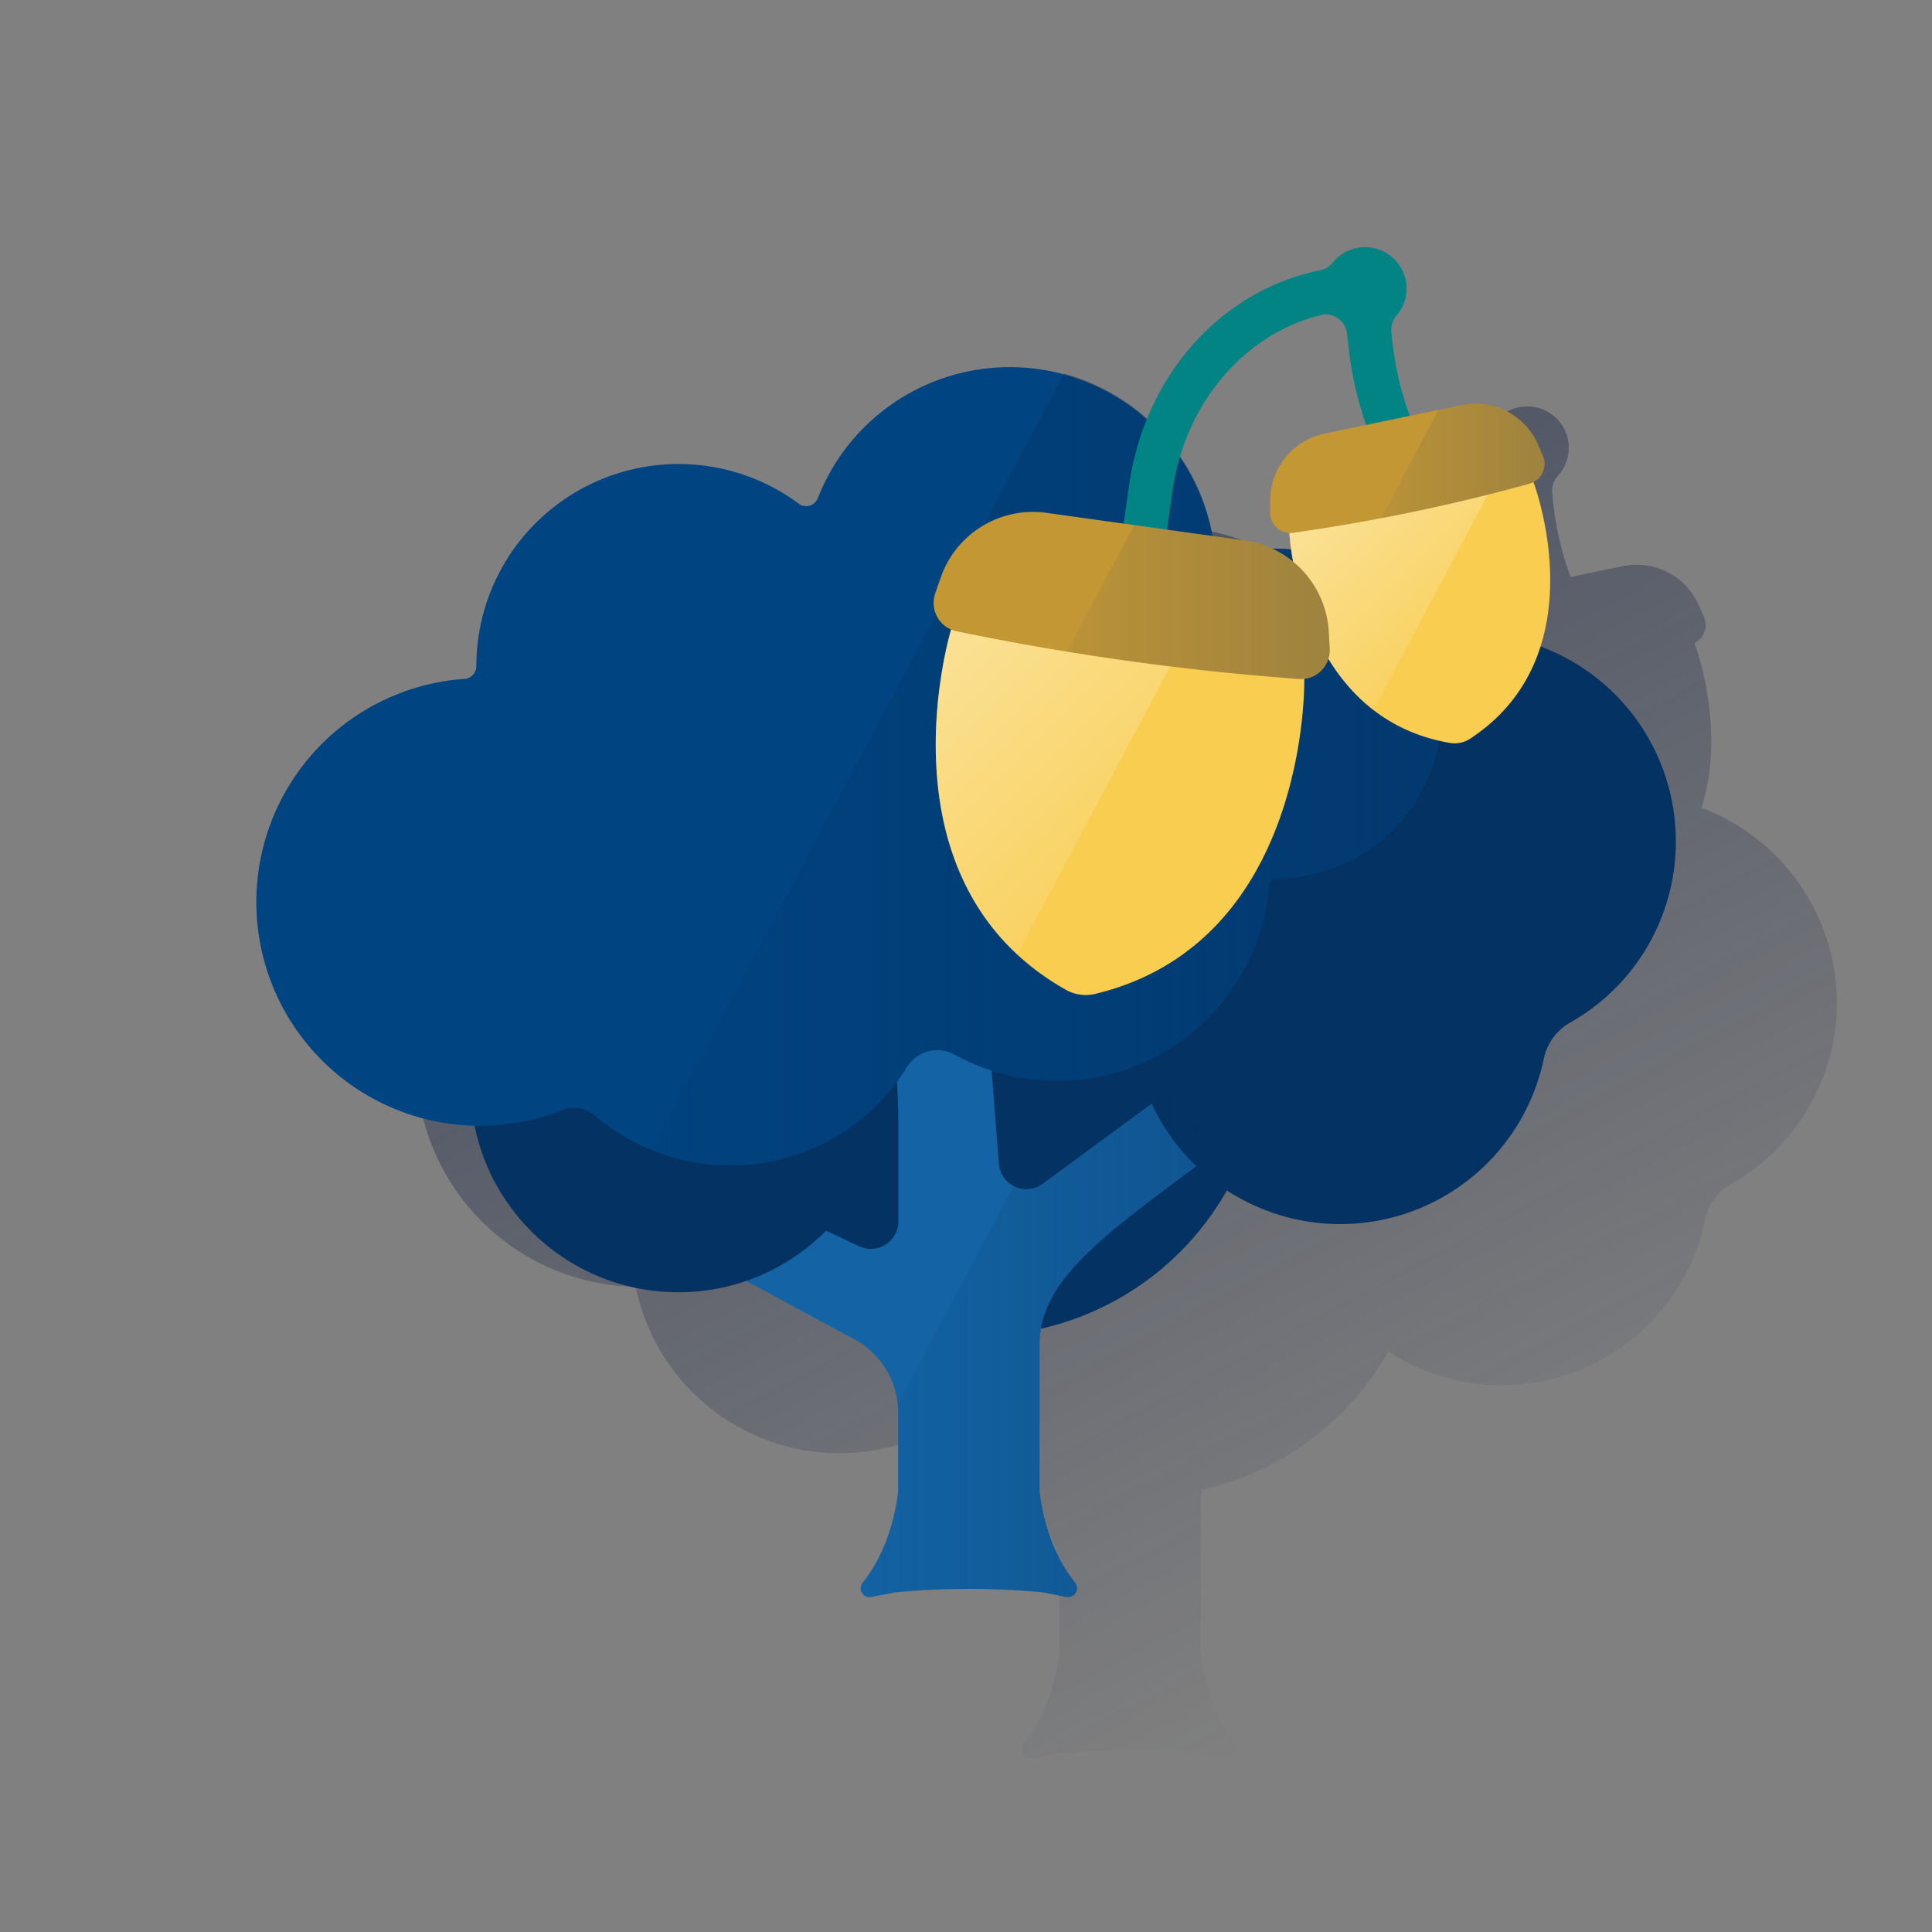
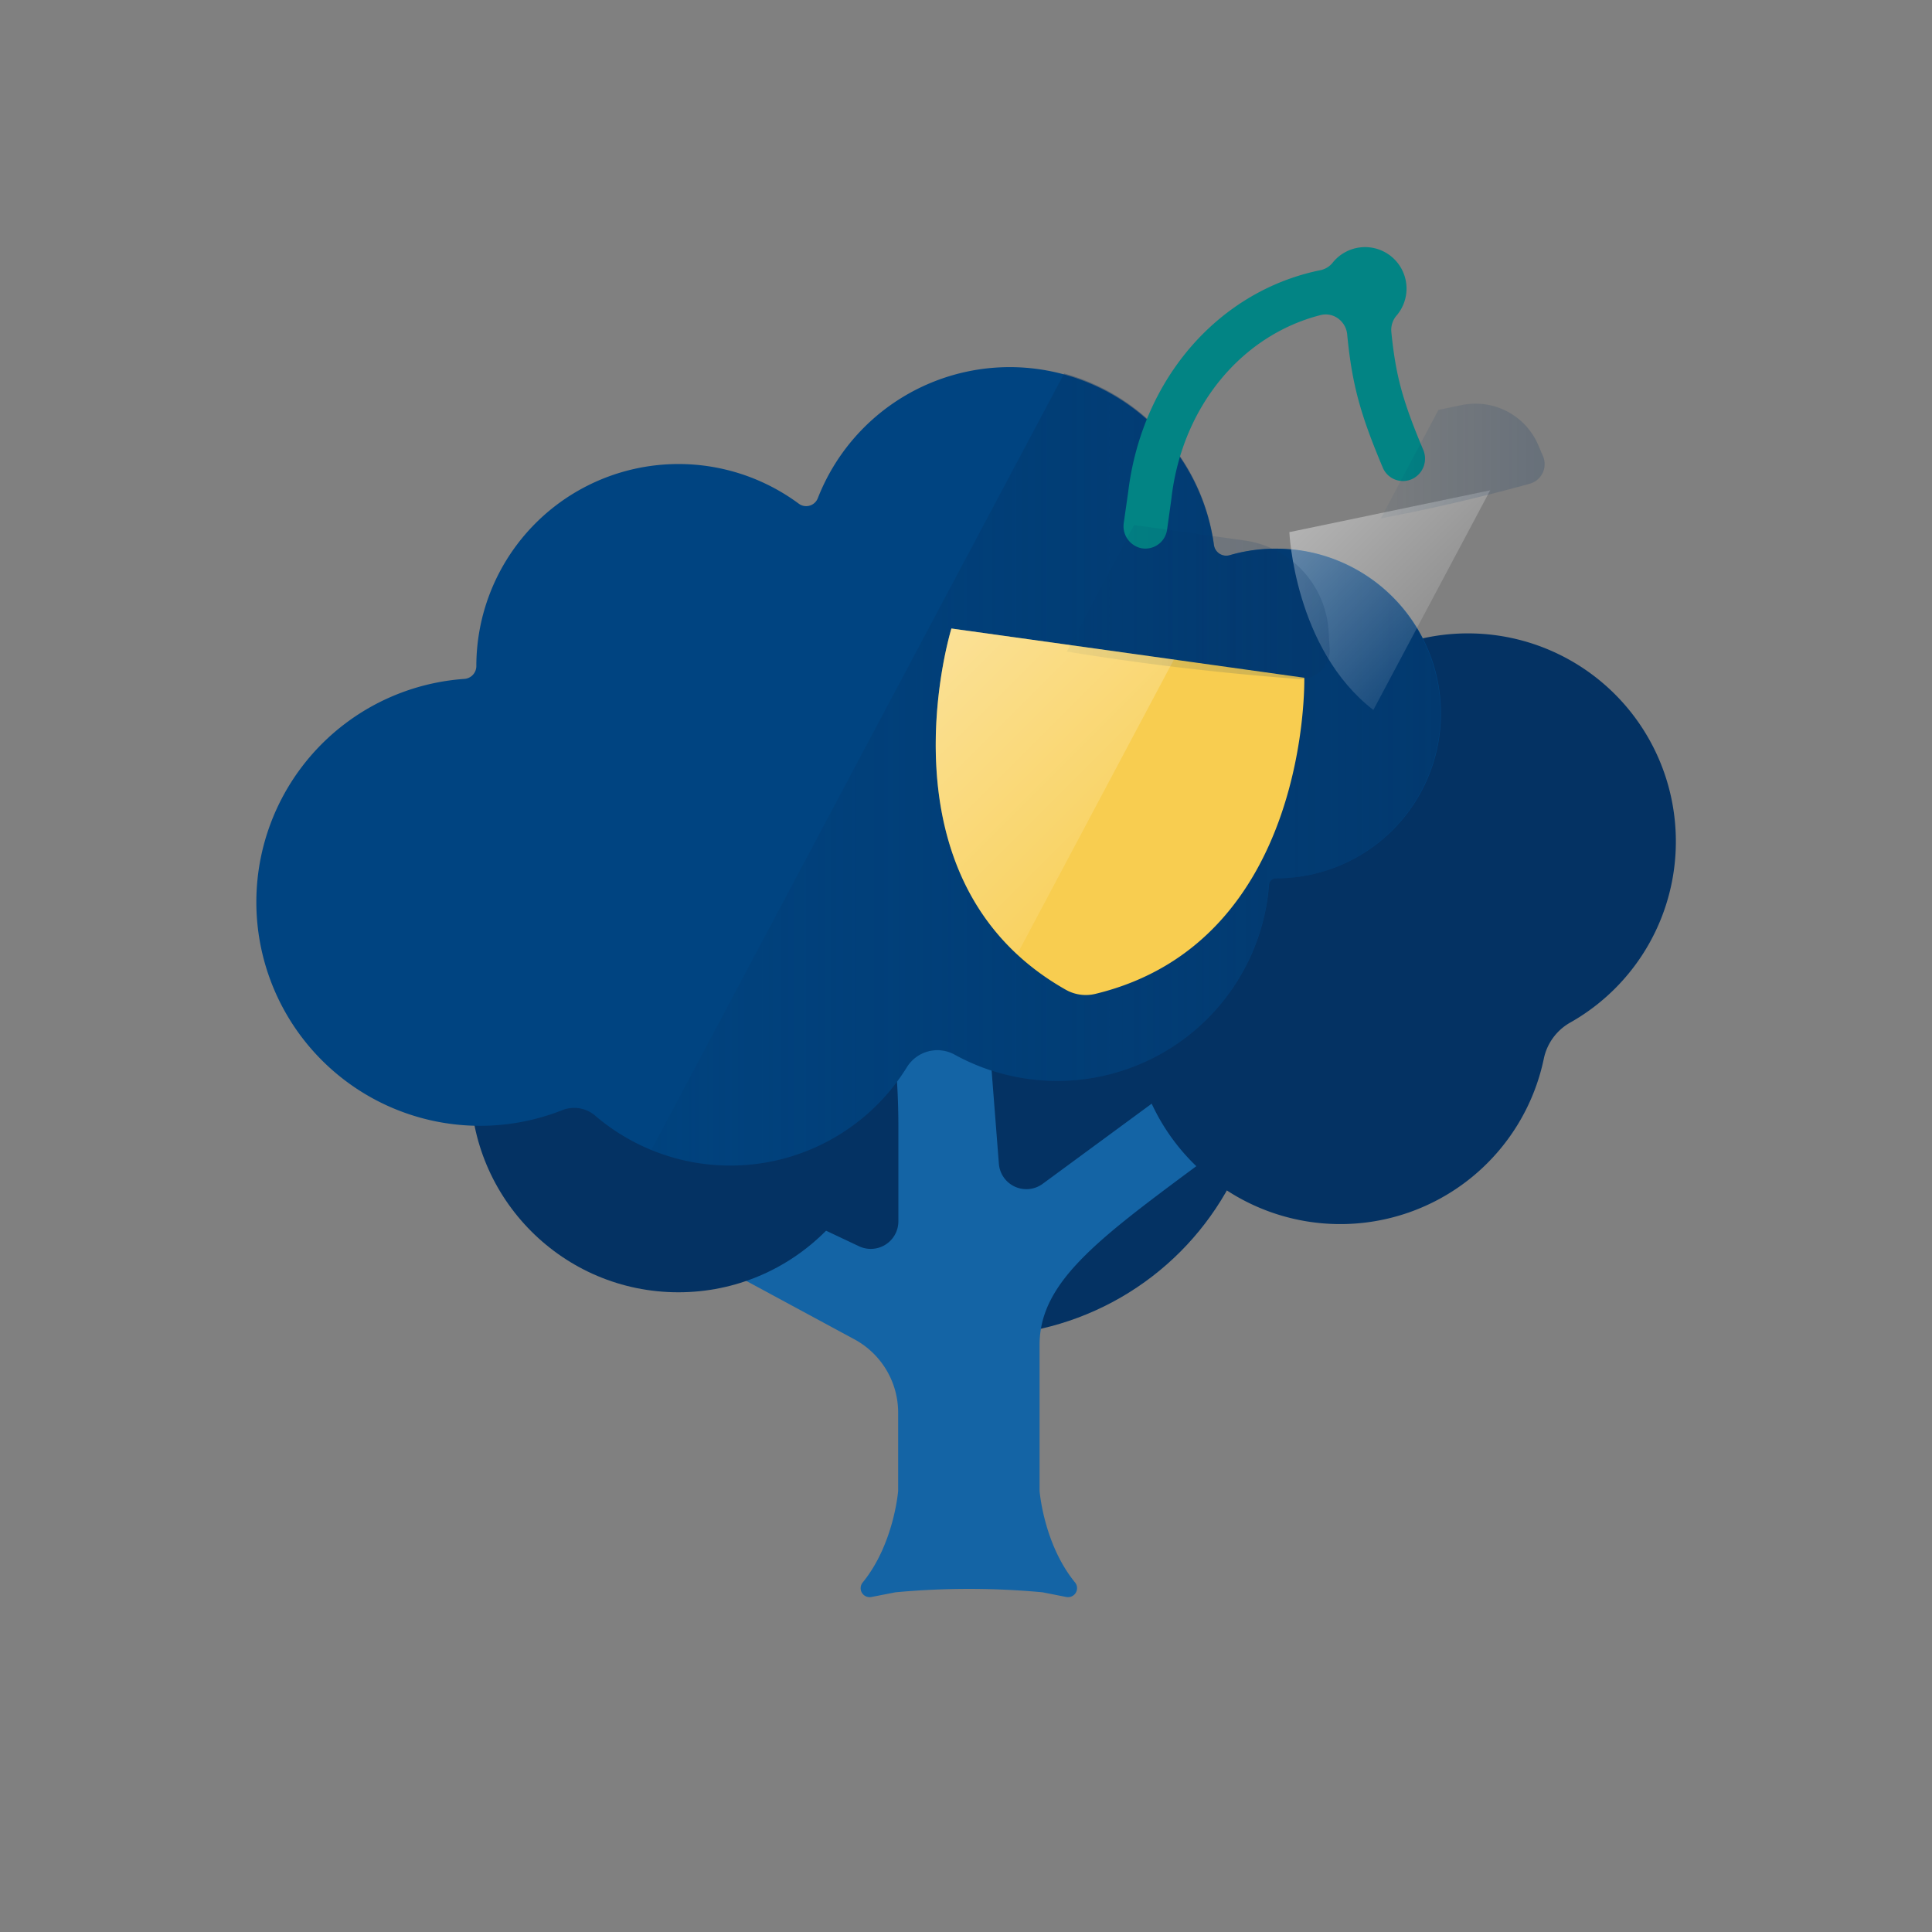
<svg xmlns="http://www.w3.org/2000/svg" xmlns:xlink="http://www.w3.org/1999/xlink" id="Contenido" viewBox="0 0 600 600">
  <rect x="0" y="0" width="600" height="600" fill="#808080" stroke="none" />
  <defs>
    <style>.cls-1{fill:url(#Degradado_sin_nombre);}.cls-2{fill:#043263;}.cls-3{fill:#1464a5;}.cls-4{fill:#004481;}.cls-5{fill:url(#Degradado_sin_nombre_2);}.cls-6{fill:url(#Degradado_sin_nombre_3);}.cls-7{fill:#028484;}.cls-8{fill:#f8cd50;}.cls-9{fill:url(#Degradado_sin_nombre_4);}.cls-10{fill:#c49735;}.cls-11{fill:url(#Degradado_sin_nombre_5);}.cls-12{fill:url(#Degradado_sin_nombre_6);}.cls-13{fill:url(#Degradado_sin_nombre_7);}.cls-14{fill:none;}</style>
    <linearGradient id="Degradado_sin_nombre" x1="279.54" y1="426.24" x2="455.69" y2="94.94" gradientTransform="matrix(1, 0, 0, -1, 0, 602)" gradientUnits="userSpaceOnUse">
      <stop offset="0" stop-color="#192647" stop-opacity="0.5" />
      <stop offset="1" stop-color="#192647" stop-opacity="0" />
    </linearGradient>
    <linearGradient id="Degradado_sin_nombre_2" x1="447.38" y1="362.99" x2="202.25" y2="362.99" gradientTransform="matrix(1, 0, 0, -1, 0, 602)" gradientUnits="userSpaceOnUse">
      <stop offset="0" stop-color="#043263" stop-opacity="0.6" />
      <stop offset="1" stop-color="#043263" stop-opacity="0.1" />
    </linearGradient>
    <linearGradient id="Degradado_sin_nombre_3" x1="377.6" y1="185.61" x2="267.29" y2="185.61" gradientTransform="matrix(1, 0, 0, -1, 0, 602)" gradientUnits="userSpaceOnUse">
      <stop offset="0.01" stop-color="#043263" stop-opacity="0.3" />
      <stop offset="1" stop-color="#043263" stop-opacity="0.05" />
    </linearGradient>
    <linearGradient id="Degradado_sin_nombre_4" x1="411.82" y1="448.14" x2="452.48" y2="407.48" gradientTransform="matrix(1, 0, 0, -1, 0, 602)" gradientUnits="userSpaceOnUse">
      <stop offset="0" stop-color="#fff" stop-opacity="0.4" />
      <stop offset="1" stop-color="#fff" stop-opacity="0.1" />
    </linearGradient>
    <linearGradient id="Degradado_sin_nombre_5" x1="479.7" y1="458.82" x2="428.83" y2="458.82" gradientTransform="matrix(1, 0, 0, -1, 0, 602)" gradientUnits="userSpaceOnUse">
      <stop offset="0" stop-color="#043263" stop-opacity="0.2" />
      <stop offset="1" stop-color="#043263" stop-opacity="0.05" />
    </linearGradient>
    <linearGradient id="Degradado_sin_nombre_6" x1="290.12" y1="401.46" x2="350.92" y2="340.65" xlink:href="#Degradado_sin_nombre_4" />
    <linearGradient id="Degradado_sin_nombre_7" x1="412.93" y1="415.02" x2="331.32" y2="415.02" xlink:href="#Degradado_sin_nombre_5" />
  </defs>
-   <path class="cls-1" d="M570.42,309.34a64.85,64.85,0,0,0-42-58.47c7.52-23.6-1.24-48.62-2.17-51.16a6.32,6.32,0,0,0,2.81-2.86,7,7,0,0,0,.45-1.23,5.26,5.26,0,0,1,.12-.65,6.23,6.23,0,0,0-.44-3.33l-.47-1.11-1-2.24a21.25,21.25,0,0,0-4-6.17c-.41-.44-.84-.87-1.28-1.27a21.13,21.13,0,0,0-18.57-5l-7.18,1.49h0l-8.93,1.86a98.06,98.06,0,0,1-5.71-26.2,6.83,6.83,0,0,1,1.77-5.21,12.87,12.87,0,0,0-19-17.39q-.45.49-.84,1a6.6,6.6,0,0,1-3.89,2.48C436,138.78,416,156,406.23,180.05A63.95,63.95,0,0,0,304,204.71a3.88,3.88,0,0,1-5,2.22,4,4,0,0,1-.93-.52,62.79,62.79,0,0,0-100.12,50.5h0a4,4,0,0,1-3.7,3.93A69.48,69.48,0,0,0,196,399.6h1.43a64.59,64.59,0,0,0,84.35,48.17l33.59,18.14A25.89,25.89,0,0,1,329,488.7V513s-1.27,16.49-11,28.44a2.79,2.79,0,0,0,2.69,4.52l7.5-1.46a246.64,246.64,0,0,1,45.63,0L381.2,546a2.8,2.8,0,0,0,2.69-4.53c-9.76-11.95-11-28.43-11-28.43V467.75a29.67,29.67,0,0,1,.44-5.07,89.07,89.07,0,0,0,57.82-43,63.84,63.84,0,0,0,32.64,10.46,64.56,64.56,0,0,0,65.73-51.25,16.8,16.8,0,0,1,8.16-11.26A64.55,64.55,0,0,0,570.42,309.34ZM460.14,147.86a6.5,6.5,0,0,1,5.77,1.28h0a6.92,6.92,0,0,1,2.51,4.61A111.89,111.89,0,0,0,474.35,182l-13,2.71a21.22,21.22,0,0,0-16.89,21v3.64a6.29,6.29,0,0,0,5.92,6.22v.66h0V217a17.21,17.21,0,0,0,.18,1.76v.14a9.2,9.2,0,0,0,.14,1.1h0l.09.67h-.07a52,52,0,0,0-5.72-.2,30.05,30.05,0,0,0-8.64-2.55l-9.94-1.39a63.65,63.65,0,0,0-10.07-24.68C423.18,169.57,439.63,153.09,460.14,147.86Z" />
  <circle class="cls-2" cx="303.61" cy="325.92" r="88.93" />
  <path class="cls-3" d="M377.6,357.67c-6.33-7.33-9.53-11.14-11.78-20.91l-42,30.88a8.56,8.56,0,0,1-13.61-6.23l-6.58-84.35c-2.27-7.24-22.67-13.23-30.26-13.21h-7.5c-.94,0-1.85-.09-2.77-.14l5.2,16.58A232.08,232.08,0,0,1,279,349.8v29.44A8.57,8.57,0,0,1,266.7,387l-73.37-34.63a41.51,41.51,0,0,1-13.68,17.28l85.68,46.28a25.89,25.89,0,0,1,13.6,22.79V463s-1.27,16.49-11,28.44a2.79,2.79,0,0,0,2.69,4.52l7.5-1.46a246.64,246.64,0,0,1,45.63,0l7.41,1.46a2.8,2.8,0,0,0,2.69-4.53c-9.76-11.95-11-28.43-11-28.43V417.75C322.8,397.25,342.81,383.5,377.6,357.67Z" />
  <circle class="cls-2" cx="210.67" cy="336.76" r="64.57" />
  <path class="cls-2" d="M520.42,259.34a64.56,64.56,0,0,0-128.87-3.42,64.57,64.57,0,1,0,87.88,72.94,16.8,16.8,0,0,1,8.16-11.26A64.52,64.52,0,0,0,520.42,259.34Z" />
  <path class="cls-4" d="M400.89,170.61a51,51,0,0,0-19,1.8,3.86,3.86,0,0,1-4.79-2.62,5.05,5.05,0,0,1-.12-.56,64,64,0,0,0-123-14.52,3.88,3.88,0,0,1-5,2.22,4,4,0,0,1-.93-.52,62.79,62.79,0,0,0-100.12,50.5h0a4,4,0,0,1-3.7,3.93,69.48,69.48,0,1,0,30.39,133.93,10,10,0,0,1,10.23,1.72,64.52,64.52,0,0,0,96.8-15.08,11.13,11.13,0,0,1,14.82-3.91,66,66,0,0,0,97.64-52.79,2.08,2.08,0,0,1,2.08-1.93h0a51.21,51.21,0,0,0,4.73-102.21Z" />
  <path class="cls-5" d="M447.25,218a51.21,51.21,0,0,0-65.32-45.56,3.86,3.86,0,0,1-4.79-2.62,5.05,5.05,0,0,1-.12-.56A64,64,0,0,0,330.48,116L202.25,357.19a64.55,64.55,0,0,0,79.35-25.74,11.13,11.13,0,0,1,14.82-3.91,66,66,0,0,0,97.64-52.79,2.08,2.08,0,0,1,2.08-1.93h0a51.22,51.22,0,0,0,51.24-51.2C447.38,220.41,447.33,219.2,447.25,218Z" />
-   <path class="cls-6" d="M377.6,357.67c-6.33-7.33-9.53-11.14-11.78-20.91l-42,30.88a8.46,8.46,0,0,1-9.05.67l-36,67.67c.09.91.16,1.83.16,2.75V463s-1.27,16.49-11,28.44a2.79,2.79,0,0,0,2.69,4.52l7.5-1.46a246.64,246.64,0,0,1,45.63,0l7.41,1.46a2.8,2.8,0,0,0,2.69-4.53c-9.76-11.95-11-28.43-11-28.43V417.75C322.8,397.25,342.81,383.5,377.6,357.67Z" />
  <path class="cls-7" d="M442,139.7c-6.39-15.15-8.58-23.15-9.91-36.66a6.83,6.83,0,0,1,1.77-5.21A12.88,12.88,0,0,0,414,81.42a6.6,6.6,0,0,1-3.89,2.48c-31.24,6.31-55.43,33.33-59.74,68.88L349,162.35a7,7,0,0,0,5.2,7.85,6.42,6.42,0,0,0,1.51.17,6.81,6.81,0,0,0,6.74-5.87l1.38-9.9v-.13c3.44-28.52,22-50.43,46.26-56.61a6.5,6.5,0,0,1,5.77,1.28h0a6.92,6.92,0,0,1,2.51,4.61c1.49,15.46,4,24.71,11.07,41.48a6.79,6.79,0,0,0,8.89,3.63l.57-.27A7,7,0,0,0,442,139.7Z" />
-   <path class="cls-8" d="M400.42,165.26l37.86-7.88,37.87-7.89S496.73,203,456.59,229.4a8.81,8.81,0,0,1-6.34,1.32C402.92,222.57,400.42,165.26,400.42,165.26Z" />
  <path class="cls-9" d="M438.28,157.38l-37.86,7.88s1.59,36.3,26.09,55.23l36.28-68.22Z" />
-   <path class="cls-10" d="M401.71,165.45l2.3-.34a571.6,571.6,0,0,0,68.78-14.32l2.25-.62a6.29,6.29,0,0,0,4.41-7.73,7.58,7.58,0,0,0-.28-.8l-1.42-3.35a21.2,21.2,0,0,0-23.85-12.48l-42.54,8.86a21.22,21.22,0,0,0-16.89,21v3.64a6.3,6.3,0,0,0,6.39,6.21A6.09,6.09,0,0,0,401.71,165.45Z" />
  <path class="cls-11" d="M479.17,141.64l-1.42-3.35a21.2,21.2,0,0,0-23.85-12.48l-7.18,1.49L428.83,161q22.17-4.22,44-10.16l2.25-.62a6.29,6.29,0,0,0,4.39-7.74A6,6,0,0,0,479.17,141.64Z" />
  <path class="cls-8" d="M405.06,210.48l-54.79-7.65-54.8-7.64S271.2,273.58,331,307.38a12.63,12.63,0,0,0,9.17,1.28C407,292.51,405.06,210.48,405.06,210.48Z" />
  <path class="cls-12" d="M350.27,202.83l-54.8-7.64s-19.77,63.91,20.41,101.2l48.68-91.56Z" />
-   <path class="cls-10" d="M403.24,210.86l-3.32-.26a816.11,816.11,0,0,1-99.54-13.88l-3.26-.66a9,9,0,0,1-7-10.6,9.32,9.32,0,0,1,.32-1.18l1.71-4.92A30.34,30.34,0,0,1,325,159.27l61.57,8.59a30.34,30.34,0,0,1,26.1,28.31l.29,5.2a9,9,0,0,1-8.46,9.51A10.6,10.6,0,0,1,403.24,210.86Z" />
  <path class="cls-13" d="M412.92,201.37l-.29-5.2a30.34,30.34,0,0,0-26.1-28.31l-34.33-4.79-20.88,39.28q34.11,5.57,68.6,8.25l3.32.26a9,9,0,0,0,9.67-8.28A9.77,9.77,0,0,0,412.92,201.37Z" />
  <rect class="cls-14" width="600" height="600" />
</svg>